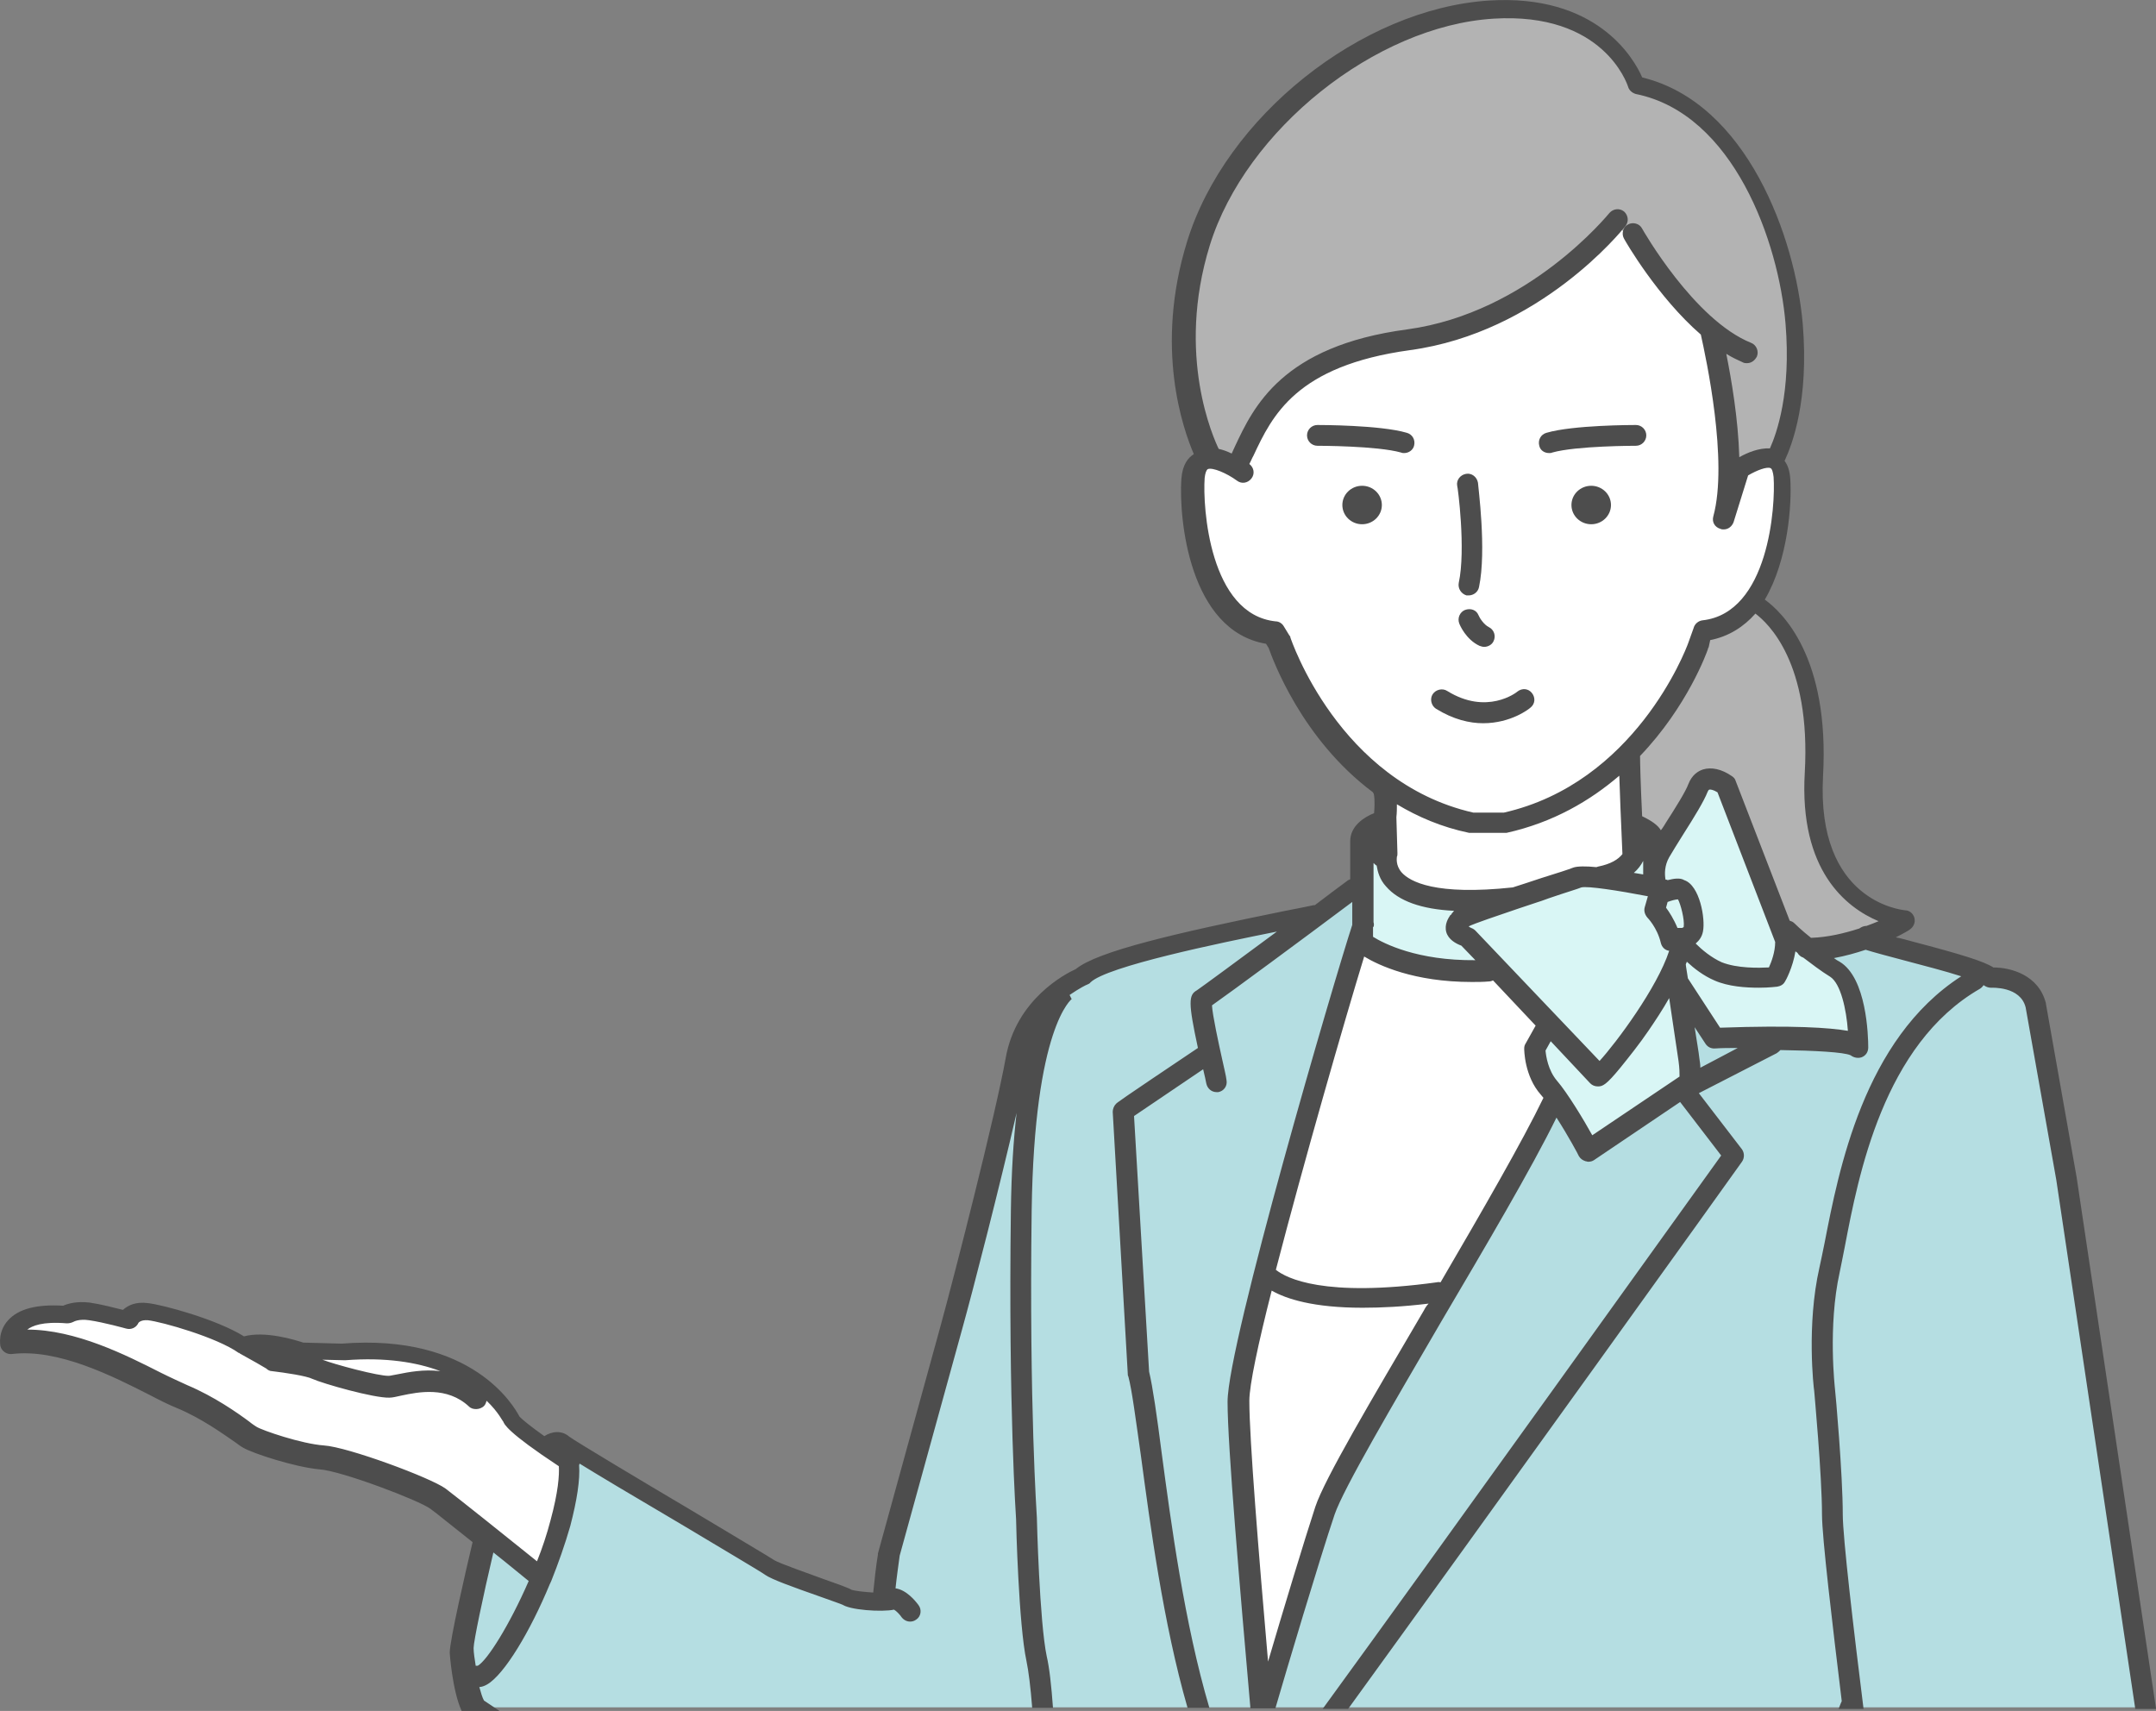
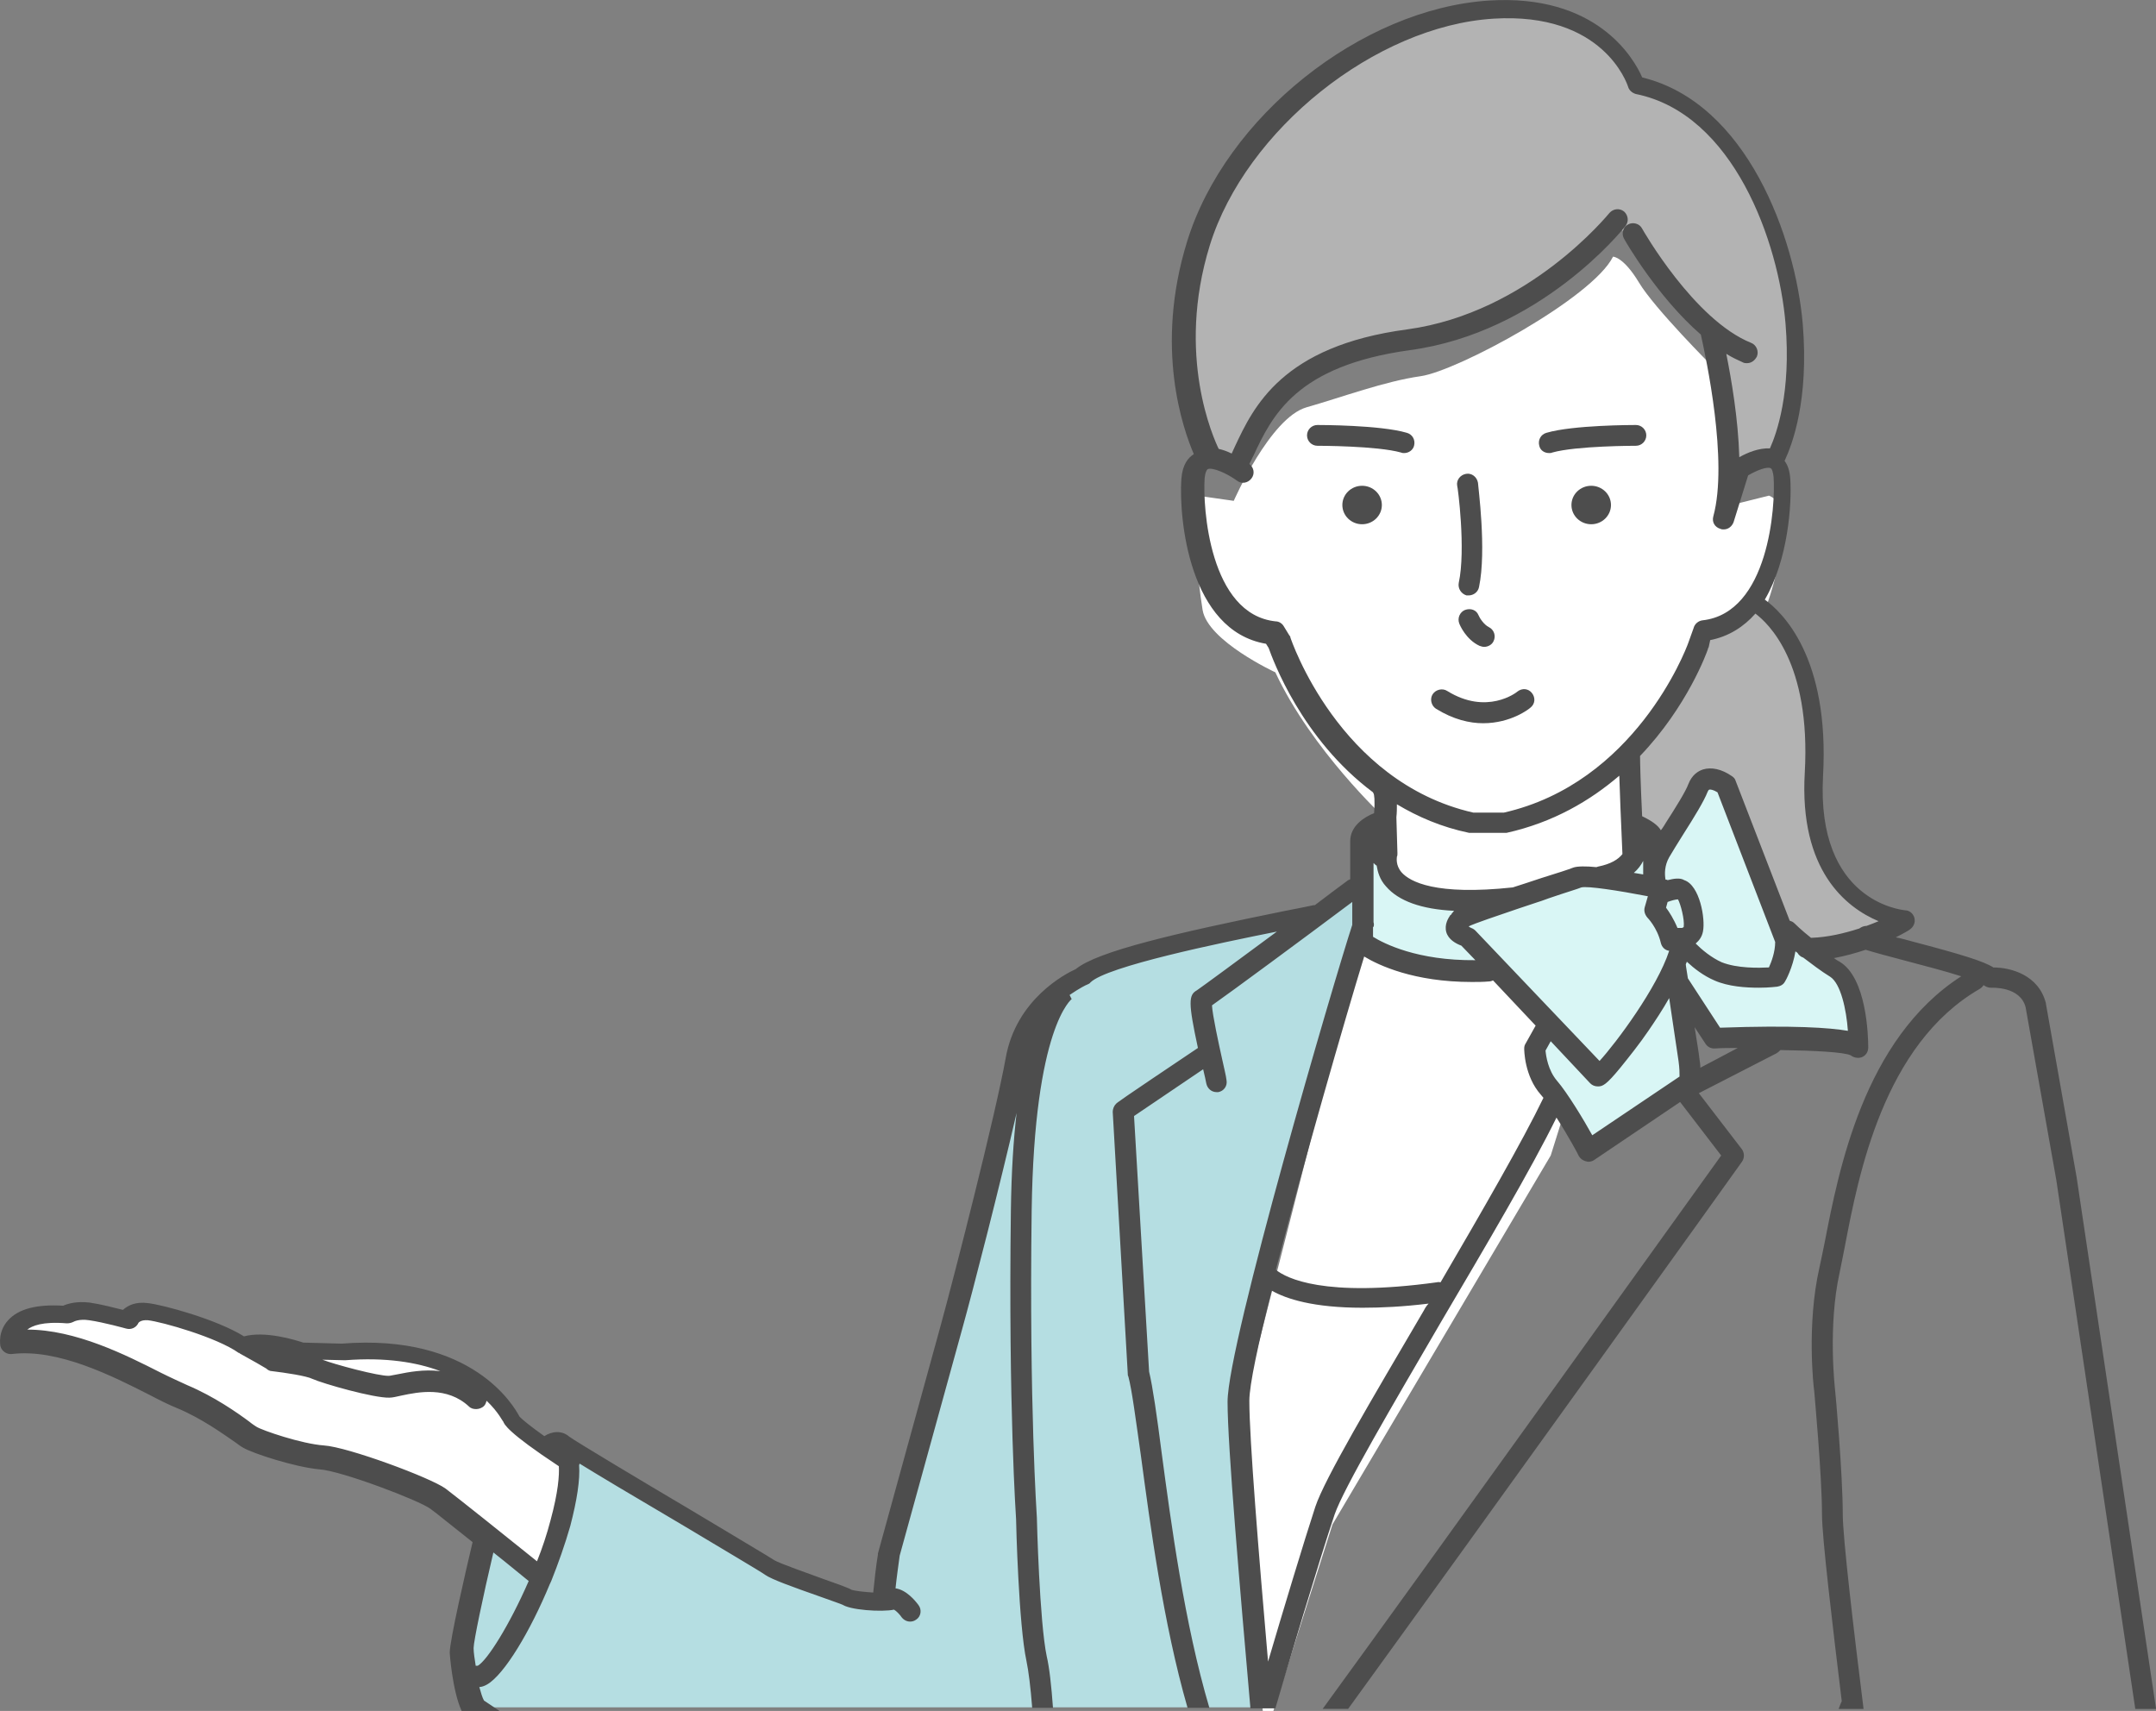
<svg xmlns="http://www.w3.org/2000/svg" version="1.1" id="レイヤー_1" x="0px" y="0px" width="174.648px" height="138.596px" viewBox="184.61 148.53 174.648 138.596" enable-background="new 184.61 148.53 174.648 138.596" xml:space="preserve">
  <rect x="184.61" y="148.53" width="174.648" height="138.596" fill="#808080" stroke="none" />
  <g>
    <g>
-       <path fill="#B5DEE2" d="M352.188,243.86l-2.482-14.016c-0.633-2.483-3.705-2.273-3.705-2.273    c-0.631-0.842-8.754-2.567-10.227-3.198l-0.633,0.21l-24.537,12.795c-3.704,8.039-17.214,29.168-18.688,33.503    c-1.262,3.745-4.082,13.342-4.839,15.951h71.508L352.188,243.86z" />
      <path fill="#B5DEE2" d="M284.93,262c0-4.588,9.176-37.417,10.396-41.162l-3.915,1.557c-2.062,0.505-17.003,3.156-18.981,5.093    c0,0-4.461,1.81-5.303,6.607s-4.252,17.931-5.346,21.887l-5.051,18.351c-0.169,1.052-0.463,3.746-0.463,3.746l-2.904-0.295    c-0.21-0.211-5.43-1.852-6.271-2.441c-0.843-0.589-16.288-9.681-16.71-10.101c-0.421-0.379-1.01,0.042-1.01,0.042l1.473,2.398    l-2.063,8.671l-4.124-3.115l-0.547-0.337c0,0-1.937,8.124-1.895,9.176c0.042,0.927,0.505,3.957,1.053,4.756h63.554l-0.336-1.432    C286.489,282.917,284.93,267.976,284.93,262z" />
    </g>
    <path fill="#FFFFFF" d="M228.153,276.646l-8.839-7.154l-8.418-2.946l-6.313-1.684l-6.313-3.789c0,0-10.101-4.208-11.785-4.208   c0,0,0-2.104,2.947-2.104c2.945,0,5.05,0.421,5.05,0.421s1.684-0.842,2.525-0.421c0.843,0.421,8.417,2.525,8.417,2.525l3.368,0.421   h7.997l5.892,1.684l4.63,4.629l3.367,2.947l-0.421,6.313L228.153,276.646z" />
-     <path fill="#FFFFFF" d="M294.653,225.719l0.421-9.68l1.684-1.264v-2.946c0,0-5.893-5.471-8.839-11.784c0,0-5.472-2.526-5.892-5.051   c-0.421-2.525-0.843-7.997-0.843-7.997l0.422-1.263l2.945,0.421c0,0,2.947-6.733,5.893-7.576c2.946-0.842,6.313-2.104,9.259-2.524   c2.947-0.422,13.89-6.313,15.573-9.681c0,0,0.842,0,2.104,2.104c1.263,2.104,5.894,6.734,5.894,6.734l1.262,11.363l3.366-0.842   c0,0,1.264,0.421,1.264,2.105c0,1.683-1.264,8.417-3.368,10.1c-2.104,1.684-3.786,2.105-3.786,2.105s-1.685,5.471-5.473,10.101   l0.421,7.576l-6.733,21.465l-17.678,29.884l-5.471,17.256l-2.105-25.674L294.653,225.719z" />
+     <path fill="#FFFFFF" d="M294.653,225.719l0.421-9.68l1.684-1.264c0,0-5.893-5.471-8.839-11.784c0,0-5.472-2.526-5.892-5.051   c-0.421-2.525-0.843-7.997-0.843-7.997l0.422-1.263l2.945,0.421c0,0,2.947-6.733,5.893-7.576c2.946-0.842,6.313-2.104,9.259-2.524   c2.947-0.422,13.89-6.313,15.573-9.681c0,0,0.842,0,2.104,2.104c1.263,2.104,5.894,6.734,5.894,6.734l1.262,11.363l3.366-0.842   c0,0,1.264,0.421,1.264,2.105c0,1.683-1.264,8.417-3.368,10.1c-2.104,1.684-3.786,2.105-3.786,2.105s-1.685,5.471-5.473,10.101   l0.421,7.576l-6.733,21.465l-17.678,29.884l-5.471,17.256l-2.105-25.674L294.653,225.719z" />
    <path fill="#B3B3B3" d="M326.893,197.351c0,0,5.387,2.652,4.756,13.806c-0.632,11.153,7.408,11.742,7.408,11.742   s-3.916,2.399-8.166,2.441l-10.018-4.083l-3.409-5.345l-0.505-6.439l4.715-7.997l0.674-1.768L326.893,197.351z" />
    <path fill="#B3B3B3" d="M328.366,185.777c0,0,2.273-3.578,1.642-11.111c-0.631-7.534-4.757-17.72-12.795-19.361   c0,0-2.063-6.733-11.743-6.103c-9.68,0.632-20.623,8.966-23.737,18.94c-3.115,9.975,0.8,17.214,0.8,17.214l1.852,0.632   c0,0,3.283-7.028,7.828-8.461c4.546-1.431,15.657-1.851,23.107-11.152l7.828,9.091l1.432,11.743   C324.663,187.25,325.671,185.188,328.366,185.777" />
    <ellipse fill="#4D4D4D" cx="294.948" cy="189.439" rx="1.6" ry="1.558" />
    <ellipse fill="#4D4D4D" cx="313.507" cy="189.439" rx="1.601" ry="1.558" />
    <g>
      <path fill="#D9F6F5" d="M318.601,222.267c0,0,0.926,0.927,1.305,2.441c0,0,1.685,0,1.895-0.926    c0.211-0.926-0.379-3.03-0.927-3.198c-0.547-0.169-1.894,0.379-1.894,0.379L318.601,222.267z" />
      <path fill="#D9F6F5" d="M333.29,226.982c-1.894-1.137-3.913-3.03-3.913-3.03l-0.337,0.084l-4.631-11.953    c-0.883-0.59-1.893-0.8-2.271,0.21c-0.379,1.011-2.189,3.662-3.073,5.178l-1.347,0.294l-1.6,1.389l2.188,1.222    c-1.768-0.337-5.22-0.968-5.935-0.716c-0.463,0.168-2.693,0.884-4.881,1.642c-11.954,1.304-10.48-3.536-10.48-3.536l-0.085-2.988    c0,0-1.894,0.505-1.894,1.642s0,8.502,0,8.502s3.198,2.651,10.185,2.272l0.295-0.547l4.63,4.925l-0.126,0.042l-1.011,1.81    c0,0,0,1.895,1.137,3.198c1.137,1.306,3.199,5.093,3.199,5.093l8.123-5.471c0,0,0.168-0.59,0-1.895    c-0.126-0.926-0.632-4.166-0.927-6.104l2.946,4.42c0,0,10.943-0.379,11.701,0.547C335.184,233.21,335.184,228.118,333.29,226.982z     M320.537,228.077c-0.126-0.759-0.21-1.305-0.21-1.305l-0.168,0.083c0.336-0.757,0.547-1.473,0.631-2.062    c0.21,0.252,0.632,0.715,1.137,1.22l-1.053,0.296L320.537,228.077z" />
      <path fill="#D9F6F5" d="M316.917,215.281c0,0,1.305,0.548,1.516,0.927c0.168,0.379,0.168,3.788,0.168,3.788" />
      <path fill="#D9F6F5" d="M317.297,216.417c0,0,0.378,2.525-3.031,3.157" />
    </g>
    <path fill="#B3B3B3" d="M224.028,272.943" />
    <path fill="#B3B3B3" d="M224.028,272.943" />
    <g>
      <path fill="#4D4D4D" d="M302.776,195.751c-0.084,0.463,0.21,0.885,0.631,1.011c0.042,0,0.127,0,0.169,0    c0.379,0,0.757-0.252,0.842-0.674c0.631-2.987-0.085-8.248-0.085-8.459c-0.084-0.463-0.505-0.8-0.968-0.715    c-0.463,0.083-0.8,0.504-0.715,0.967C302.692,187.923,303.365,193.058,302.776,195.751z" />
      <path fill="#4D4D4D" d="M303.282,197.94c-0.422,0.169-0.632,0.674-0.463,1.095c0.041,0.126,0.546,1.306,1.641,1.811    c0.126,0.042,0.252,0.084,0.379,0.084c0.295,0,0.631-0.169,0.758-0.463c0.21-0.421,0.042-0.926-0.38-1.137    c-0.421-0.21-0.757-0.758-0.841-0.968C304.208,197.94,303.745,197.772,303.282,197.94z" />
      <path fill="#4D4D4D" d="M308.584,205.853c0.379-0.295,0.42-0.8,0.126-1.178c-0.294-0.38-0.8-0.422-1.178-0.127    c-0.085,0.084-2.484,1.937-5.683-0.042c-0.379-0.253-0.926-0.126-1.179,0.252c-0.252,0.38-0.126,0.926,0.253,1.179    c1.432,0.885,2.735,1.179,3.829,1.179C307.027,207.116,308.5,205.937,308.584,205.853z" />
      <path fill="#4D4D4D" d="M223.818,286.285c-0.126-0.21-0.253-0.632-0.38-1.095c0.169,0,0.422-0.084,0.633-0.21    c1.389-0.8,3.492-4.293,5.092-8.165c0.043-0.043,0.043-0.126,0.084-0.169c0.59-1.473,1.137-3.03,1.559-4.503    c0.547-2.104,0.799-3.745,0.715-4.925c0-0.042,0.042-0.084,0.042-0.126c1.431,0.884,3.956,2.399,8.249,4.925    c3.156,1.894,6.439,3.829,6.777,4.083c0.546,0.378,2.188,0.967,4.461,1.767c0.8,0.294,1.684,0.59,1.852,0.674    c0,0-0.042-0.043-0.126-0.084c0.547,0.505,3.324,0.673,4.251,0.463c0.168,0.084,0.463,0.379,0.631,0.631    c0.169,0.211,0.421,0.337,0.674,0.337c0.168,0,0.337-0.042,0.505-0.168c0.38-0.253,0.463-0.8,0.169-1.179    c-0.252-0.337-0.969-1.221-1.853-1.347c0.085-0.842,0.252-2.021,0.337-2.652l5.05-18.308c0.926-3.326,3.073-11.7,4.42-17.552    c-0.253,2.188-0.421,4.756-0.463,7.912c-0.21,15.953,0.421,24.959,0.421,25.001c0,0.338,0.211,8.587,0.842,11.49    c0.168,0.8,0.336,2.146,0.463,3.789h1.684c-0.126-1.769-0.295-3.283-0.505-4.167c-0.589-2.778-0.8-11.112-0.8-11.238    c0-0.085-0.631-9.049-0.421-24.875c0.21-14.941,3.24-17.129,3.282-17.172c-0.042,0-0.042,0.043-0.042,0.043l-0.168-0.337    c0.8-0.548,1.39-0.842,1.432-0.842c0.083-0.043,0.21-0.084,0.253-0.169c1.304-1.304,10.479-3.198,15.108-4.124    c-3.241,2.398-6.103,4.503-6.48,4.756c-0.674,0.379-0.716,0.969,0.083,4.672c-6.396,4.293-6.607,4.462-6.649,4.545    c-0.169,0.169-0.253,0.422-0.253,0.632l1.221,21.255c0,0.042,0,0.126,0.042,0.168c0.295,1.095,0.589,3.409,1.01,6.355    c0.758,5.641,1.81,13.637,3.789,20.498h1.767c-2.02-6.819-3.113-15.026-3.872-20.708c-0.379-2.946-0.716-5.304-1.01-6.523    l-1.221-20.708c0.926-0.632,3.536-2.399,5.599-3.788c0.126,0.505,0.21,0.926,0.252,1.136c0.084,0.422,0.421,0.716,0.842,0.716    c0.042,0,0.084,0,0.127,0c0.463-0.084,0.757-0.505,0.672-0.968c-0.041-0.379-0.209-1.01-0.378-1.81    c-0.252-1.137-0.758-3.451-0.8-4.251c1.557-1.094,7.323-5.346,11.364-8.376v1.853c-1.432,4.377-10.102,33.923-10.102,38.638    c0,3.576,1.01,15.193,1.853,24.831h2.02c0.842-2.904,3.577-12.079,4.798-15.699c0.716-2.104,4.757-8.964,8.629-15.614    c3.619-6.145,7.323-12.416,9.344-16.541c0.926,1.432,1.81,3.072,1.81,3.114c0.125,0.211,0.294,0.337,0.546,0.421    c0.085,0,0.127,0.042,0.211,0.042c0.169,0,0.337-0.042,0.463-0.126l6.987-4.714l3.325,4.335    c-2.945,4.083-22.686,31.651-32.282,44.825h2.063c10.564-14.563,31.65-43.94,31.902-44.32c0.211-0.294,0.211-0.715,0-1.009    l-3.492-4.546l6.313-3.241c0.127-0.084,0.211-0.168,0.295-0.252c2.778,0.041,5.135,0.168,5.682,0.421    c0.168,0.126,0.38,0.21,0.59,0.21c0.084,0,0.169,0,0.295-0.042c0.337-0.126,0.547-0.421,0.547-0.8c0-0.927-0.126-5.64-2.315-6.944    c-0.168-0.084-0.294-0.169-0.463-0.295c0.926-0.169,1.811-0.421,2.568-0.674c0.673,0.21,1.767,0.505,3.366,0.926    c1.263,0.337,3.073,0.8,4.378,1.222c-7.913,5.092-9.935,15.782-11.069,21.591c-0.169,0.8-0.295,1.474-0.422,2.021    c-1.052,4.629-0.463,9.764-0.42,9.975c0,0.085,0.631,6.818,0.631,10.017c0,1.811,0.842,8.882,1.6,15.11    c-0.043,0.085-0.127,0.295-0.254,0.632h2.021c-0.799-6.356-1.684-13.932-1.684-15.742c0-3.282-0.59-9.891-0.632-10.185    c0-0.043-0.589-5.051,0.379-9.428c0.126-0.59,0.253-1.264,0.421-2.104c1.096-5.725,3.115-16.373,10.943-20.876    c0.127-0.084,0.211-0.169,0.295-0.295c0.168,0.126,0.379,0.211,0.589,0.211c0.084,0,2.399-0.127,2.82,1.599l2.482,13.974    l6.398,42.847h1.683l-6.439-43.099l-2.482-14.016v-0.042c-0.589-2.315-2.862-2.904-4.251-2.904    c-0.8-0.506-2.567-1.053-6.565-2.104c-0.463-0.126-0.885-0.252-1.348-0.337c0.674-0.337,1.094-0.589,1.137-0.632    c0.294-0.209,0.463-0.546,0.378-0.926c-0.084-0.336-0.378-0.632-0.757-0.632c-0.295-0.041-7.197-0.715-6.65-10.858    c0.547-9.68-3.324-13.3-4.715-14.31c1.896-3.24,2.189-7.744,2.063-9.765c-0.042-0.674-0.21-1.137-0.463-1.473    c0.632-1.348,1.979-4.925,1.474-11.069c-0.59-6.987-4.505-17.93-13.006-19.992c-0.716-1.642-3.746-6.776-12.417-6.229    c-10.353,0.673-21.339,9.428-24.452,19.529c-2.652,8.586-0.337,15.151,0.547,17.214c-0.463,0.295-0.926,0.842-1.01,2.021    c-0.211,3.199,0.631,12.289,6.859,13.342l0.211,0.337c0.337,0.926,2.651,7.365,8.46,11.7c0,0.042,0,0.042,0.042,0.084    c0.041,0.085,0.126,0.506,0.041,1.601c-0.757,0.294-1.935,1.01-1.935,2.272v3.072c-0.042,0.042-0.084,0.042-0.169,0.084    c-0.842,0.632-1.768,1.305-2.693,2.021c-0.043,0-0.085,0-0.085,0c-0.378,0.084-1.22,0.252-2.314,0.463    c-8.923,1.81-15.235,3.283-16.962,4.714c-0.842,0.379-4.84,2.441-5.682,7.197c-0.842,4.671-4.125,17.509-5.303,21.802    l-5.051,18.351c0,0.042,0,0.042,0,0.084c-0.127,0.716-0.295,2.188-0.379,3.072c-0.674-0.041-1.432-0.126-1.726-0.21    c-0.211-0.126-0.632-0.294-2.188-0.842c-1.264-0.463-3.662-1.305-4.083-1.558c-0.378-0.253-2.862-1.725-6.86-4.125    c-3.914-2.314-9.259-5.513-9.765-5.892c-0.632-0.548-1.431-0.422-2.021-0.042c-1.01-0.717-1.81-1.347-2.021-1.6    c-0.421-0.8-3.787-6.734-14.394-5.893l-3.115-0.084c-0.631-0.211-3.072-0.969-4.798-0.506c-2.23-1.389-6.607-2.567-7.785-2.693    c-0.97-0.126-1.601,0.169-2.021,0.548c-0.674-0.169-1.811-0.464-2.695-0.59c-1.051-0.126-1.767,0.085-2.146,0.253    c-2.146-0.127-3.62,0.252-4.462,1.179c-0.841,0.926-0.631,1.978-0.631,2.062c0.084,0.421,0.505,0.716,0.926,0.674    c3.746-0.463,8.207,1.81,11.111,3.283c0.884,0.463,1.643,0.842,2.272,1.094c2.021,0.842,3.746,2.104,4.673,2.736    c0.294,0.21,0.505,0.379,0.673,0.463c0.758,0.463,4.251,1.599,6.229,1.768c1.768,0.126,8.081,2.525,8.965,3.198    c0.42,0.295,1.852,1.474,3.409,2.694c-0.548,2.315-1.853,7.954-1.853,8.965c0,0.042,0.211,3.072,0.968,4.714h3.073    L223.818,286.285z M299.956,254.676c-4.293,7.323-8.039,13.636-8.797,15.909c-0.884,2.694-2.651,8.544-3.829,12.543    c-0.757-8.713-1.517-18.057-1.517-21.129c0-1.263,0.717-4.63,1.811-8.923c1.18,0.674,3.367,1.389,7.366,1.389    c1.515,0,3.283-0.084,5.345-0.336C300.167,254.297,300.04,254.508,299.956,254.676z M320.663,235.736l-7.07,4.757    c-0.674-1.221-2.02-3.451-2.862-4.42c-0.715-0.842-0.883-1.979-0.925-2.441l0.421-0.757l3.198,3.408    c0.168,0.169,0.379,0.253,0.631,0.253c0.38,0,0.674-0.126,1.811-1.515c0.715-0.884,1.557-1.937,2.272-2.988    c0.547-0.8,1.136-1.684,1.684-2.652c0.294,1.895,0.631,4.336,0.757,5.093C320.663,235.063,320.663,235.484,320.663,235.736z     M297.725,214.734L297.725,214.734c0.042-0.379,0.042-0.716,0.042-1.052c1.684,1.01,3.62,1.852,5.851,2.314    c0.042,0,0.127,0,0.168,0h2.693c0.043,0,0.127,0,0.168,0c3.789-0.842,6.777-2.609,9.135-4.63c0.042,1.347,0.127,3.536,0.252,6.313    v0.042c-0.336,0.421-0.926,0.8-1.979,1.01c-0.042,0-0.084,0.042-0.126,0.042c-0.843-0.084-1.558-0.084-1.894,0.043    c-0.295,0.126-1.347,0.463-2.568,0.842c-0.883,0.294-1.641,0.547-2.314,0.757c-6.271,0.674-8.334-0.463-9.007-1.22    c-0.505-0.59-0.379-1.179-0.379-1.263c0.043-0.085,0.043-0.169,0.043-0.295L297.725,214.734z M303.576,223.573    c0.505-0.253,2.272-0.842,3.999-1.432l1.641-0.547c0.295-0.084,0.59-0.21,0.842-0.294c1.473-0.505,2.357-0.758,2.651-0.885    c0.505-0.126,2.989,0.253,5.388,0.716l-0.253,0.884c-0.084,0.295,0,0.589,0.211,0.842c0,0,0.8,0.8,1.094,2.063    c0.084,0.337,0.337,0.589,0.674,0.631c-0.968,2.989-4.293,7.45-5.641,8.923l-10.059-10.563c-0.084-0.085-0.21-0.168-0.337-0.211    C303.702,223.657,303.618,223.616,303.576,223.573L303.576,223.573z M316.959,219.238c0.338-0.295,0.59-0.632,0.758-0.969    c0,0.337,0,0.716,0,1.095C317.506,219.322,317.254,219.28,316.959,219.238z M321,223.616c0,0.041-0.084,0.041-0.126,0.083    c-0.042,0-0.084,0-0.126,0c-0.085,0-0.169,0-0.253,0c-0.295-0.716-0.673-1.305-0.926-1.642l0.126-0.463    c0.337-0.126,0.674-0.21,0.842-0.21C320.748,221.763,321.084,223.026,321,223.616z M319.695,219.827    c-0.042-0.042-0.126-0.042-0.168-0.042c-0.084-0.463-0.084-1.137,0.295-1.811c0.294-0.504,0.715-1.178,1.136-1.851    c0.885-1.39,1.685-2.694,1.979-3.452c0.042-0.085,0.083-0.168,0.126-0.168c0.084-0.043,0.336,0,0.674,0.21l4.672,12.122    c0,0.8-0.296,1.6-0.507,2.063c-0.8,0.042-2.567,0.084-3.829-0.421c-0.842-0.379-1.599-1.011-2.104-1.516    c0.295-0.253,0.506-0.547,0.589-0.968c0.211-1.011-0.252-3.746-1.516-4.167C320.706,219.616,320.2,219.701,319.695,219.827z     M322.348,235.021c0-0.253-0.043-0.505-0.085-0.8c-0.042-0.421-0.21-1.389-0.379-2.483l0.884,1.347    c0.169,0.253,0.421,0.379,0.715,0.379c0.632-0.042,1.263-0.042,1.895-0.042L322.348,235.021z M334.3,232.033    c-1.474-0.253-4.419-0.463-10.354-0.253l-2.608-3.999c-0.085-0.589-0.169-1.009-0.169-1.136c0.043-0.084,0.043-0.126,0.085-0.21    c0.589,0.547,1.347,1.136,2.229,1.515c1.137,0.505,2.568,0.59,3.619,0.59c0.843,0,1.432-0.085,1.475-0.085    c0.252-0.042,0.505-0.168,0.631-0.421c0.043-0.042,0.632-1.136,0.842-2.44c0.042,0.042,0.127,0.083,0.168,0.126    c0.085,0.168,0.295,0.337,0.464,0.379c0.673,0.505,1.431,1.094,2.188,1.557C333.71,228.203,334.173,230.265,334.3,232.033z     M330.807,211.115c-0.463,7.954,3.366,10.942,5.977,12.037c-0.295,0.127-0.631,0.253-0.968,0.379c-0.21,0-0.421,0.085-0.59,0.211    c-1.179,0.378-2.525,0.715-3.914,0.757c-0.8-0.631-1.347-1.179-1.347-1.179c-0.126-0.126-0.252-0.168-0.379-0.21l-4.378-11.322    c-0.041-0.168-0.167-0.295-0.294-0.379c-0.842-0.589-1.684-0.757-2.357-0.547c-0.378,0.127-0.883,0.421-1.178,1.179    c-0.211,0.589-1.053,1.936-1.811,3.114c-0.126,0.211-0.252,0.422-0.421,0.632c-0.21-0.379-0.715-0.758-1.515-1.137    c-0.127-2.652-0.169-4.378-0.169-4.883c3.831-3.998,5.43-8.417,5.515-8.712c0-0.042,0-0.042,0.041-0.084l0.127-0.589    c1.516-0.296,2.735-1.095,3.661-2.147C327.819,198.993,331.312,202.192,330.807,211.115z M289.139,200.171    c0-0.085-0.042-0.126-0.084-0.168l-0.463-0.758c-0.126-0.211-0.379-0.379-0.631-0.379c-5.389-0.548-5.935-9.302-5.767-11.616    c0.042-0.379,0.126-0.632,0.252-0.717c0.379-0.167,1.558,0.338,2.356,0.927c0.38,0.295,0.884,0.211,1.18-0.168    c0.295-0.378,0.209-0.885-0.17-1.179c0.127-0.21,0.211-0.463,0.337-0.674c1.517-3.241,3.452-7.28,12.669-8.544    c10.523-1.431,17.173-9.68,17.468-10.059c0.294-0.378,0.21-0.884-0.126-1.179c-0.379-0.295-0.885-0.211-1.178,0.127    c-0.085,0.084-6.524,8.08-16.374,9.428c-10.143,1.346-12.459,6.271-13.974,9.511c-0.084,0.169-0.168,0.38-0.252,0.548    c-0.337-0.168-0.674-0.295-1.052-0.379c-0.38-0.8-3.493-7.534-0.716-16.499c2.904-9.343,13.426-17.761,22.98-18.351    c8.881-0.547,10.816,5.261,10.9,5.514c0.084,0.295,0.338,0.506,0.632,0.59c7.913,1.599,11.574,11.995,12.122,18.604    c0.463,5.598-0.717,8.88-1.264,10.101c-0.885-0.042-1.811,0.337-2.482,0.716c-0.085-3.072-0.633-6.271-1.053-8.376    c0.463,0.294,0.926,0.505,1.389,0.716c0.084,0.042,0.211,0.042,0.294,0.042c0.337,0,0.632-0.211,0.8-0.548    c0.168-0.42-0.041-0.926-0.463-1.094c-4.629-1.852-8.796-9.176-8.838-9.259c-0.211-0.421-0.758-0.548-1.137-0.337    c-0.421,0.211-0.547,0.757-0.336,1.137c0.126,0.252,2.735,4.755,6.229,7.785c0.422,1.894,2.23,10.271,1.01,14.731    c-0.125,0.463,0.127,0.884,0.59,1.01c0.084,0.042,0.168,0.042,0.253,0.042c0.378,0,0.673-0.252,0.8-0.589l1.178-3.787    c0.715-0.422,1.515-0.716,1.809-0.59c0.127,0.042,0.211,0.337,0.254,0.716c0.168,2.314-0.38,11.026-5.766,11.615    c-0.337,0.043-0.632,0.296-0.716,0.633l-0.423,1.178c-0.252,0.716-4.376,11.363-14.94,13.763h-2.482    C293.053,211.872,289.181,200.297,289.139,200.171z M295.874,223.616c0.041-0.127,0.041-0.254,0-0.38v-4.799    c0.084,0.085,0.168,0.169,0.252,0.211c0.085,0.505,0.252,1.137,0.758,1.685c1.01,1.178,2.861,1.851,5.514,1.978    c-0.084,0.084-0.126,0.168-0.21,0.253c0,0.042-0.042,0.084-0.085,0.084c-0.168,0.252-0.505,0.758-0.336,1.389    c0.168,0.589,0.757,0.926,1.22,1.095l1.137,1.179c-4.714,0.042-7.407-1.348-8.291-1.895v-0.799H295.874L295.874,223.616z     M295.116,226.013c1.179,0.716,4.04,2.063,8.712,2.063c0.463,0,0.926,0,1.389-0.043c0.127,0,0.253-0.042,0.337-0.084l3.451,3.662    l-0.799,1.43c-0.084,0.127-0.127,0.254-0.127,0.422c0,0.085,0,2.23,1.348,3.746c0.084,0.085,0.126,0.168,0.21,0.252    c-1.683,3.494-4.966,9.176-8.333,14.942c-0.084,0-0.169-0.042-0.295,0c-9.176,1.262-12.205-0.337-13.047-1.011    C290.233,242.638,293.517,231.233,295.116,226.013z M212.496,258.717c0.042,0,0.042,0,0.085,0    c3.283-0.253,5.808,0.167,7.701,0.883c-1.346-0.168-2.608,0.084-3.451,0.253c-0.295,0.042-0.589,0.126-0.715,0.126    c-0.8,0.042-4.42-0.926-5.387-1.305L212.496,258.717z M220.703,269.113c-1.22-0.885-7.912-3.367-9.848-3.493    c-1.811-0.127-5.009-1.221-5.472-1.516c-0.127-0.085-0.337-0.211-0.59-0.422c-0.968-0.715-2.819-2.02-5.009-2.945    c-0.546-0.253-1.305-0.59-2.146-1.01c-2.82-1.432-6.903-3.493-10.818-3.493c0.379-0.295,1.222-0.674,3.199-0.506    c0.211,0,0.38-0.042,0.548-0.126c0,0,0.421-0.253,1.263-0.126c1.178,0.169,2.988,0.673,2.988,0.673    c0.421,0.126,0.842-0.084,1.01-0.463c0,0,0.169-0.252,0.759-0.21c1.136,0.126,5.597,1.389,7.365,2.651h0.042l0.041,0.042    c0.926,0.505,2.021,1.137,2.147,1.221c0.126,0.126,0.294,0.21,0.463,0.21c1.052,0.127,2.777,0.379,3.283,0.632    c0.841,0.378,4.966,1.558,6.228,1.516c0.254,0,0.591-0.085,0.969-0.169c1.389-0.295,3.703-0.758,5.472,0.884    c0.169,0.168,0.378,0.211,0.589,0.211s0.463-0.085,0.633-0.253c0.126-0.126,0.167-0.295,0.209-0.421    c0.969,0.926,1.306,1.683,1.347,1.683c0.085,0.211,0.296,0.843,4.505,3.62c0.041,0.716-0.043,2.063-0.674,4.378    c-0.295,1.137-0.674,2.272-1.096,3.324C226.133,273.406,221.544,269.744,220.703,269.113z M223.144,283.465    c-0.084-0.548-0.169-1.053-0.169-1.432c0-0.547,0.759-4.167,1.601-7.745c1.178,0.927,2.23,1.812,2.861,2.315    c-1.558,3.578-3.366,6.439-4.124,6.861C223.271,283.465,223.186,283.465,223.144,283.465z" />
      <path fill="#4D4D4D" d="M298.567,183.588c-2.146-0.631-7.029-0.631-7.239-0.631c-0.463,0-0.842,0.378-0.842,0.841    s0.379,0.842,0.842,0.842c0.042,0,4.841,0,6.776,0.548c0.084,0.042,0.169,0.042,0.252,0.042c0.38,0,0.716-0.253,0.8-0.59    C299.282,184.177,299.03,183.714,298.567,183.588z" />
      <path fill="#4D4D4D" d="M310.1,185.23c0.084,0,0.167,0,0.252-0.042c1.936-0.548,6.734-0.548,6.776-0.548    c0.463,0,0.841-0.379,0.841-0.842s-0.378-0.841-0.841-0.841c-0.211,0-5.093,0-7.239,0.631c-0.463,0.126-0.716,0.589-0.589,1.052    C309.384,185.019,309.721,185.23,310.1,185.23z" />
    </g>
  </g>
</svg>